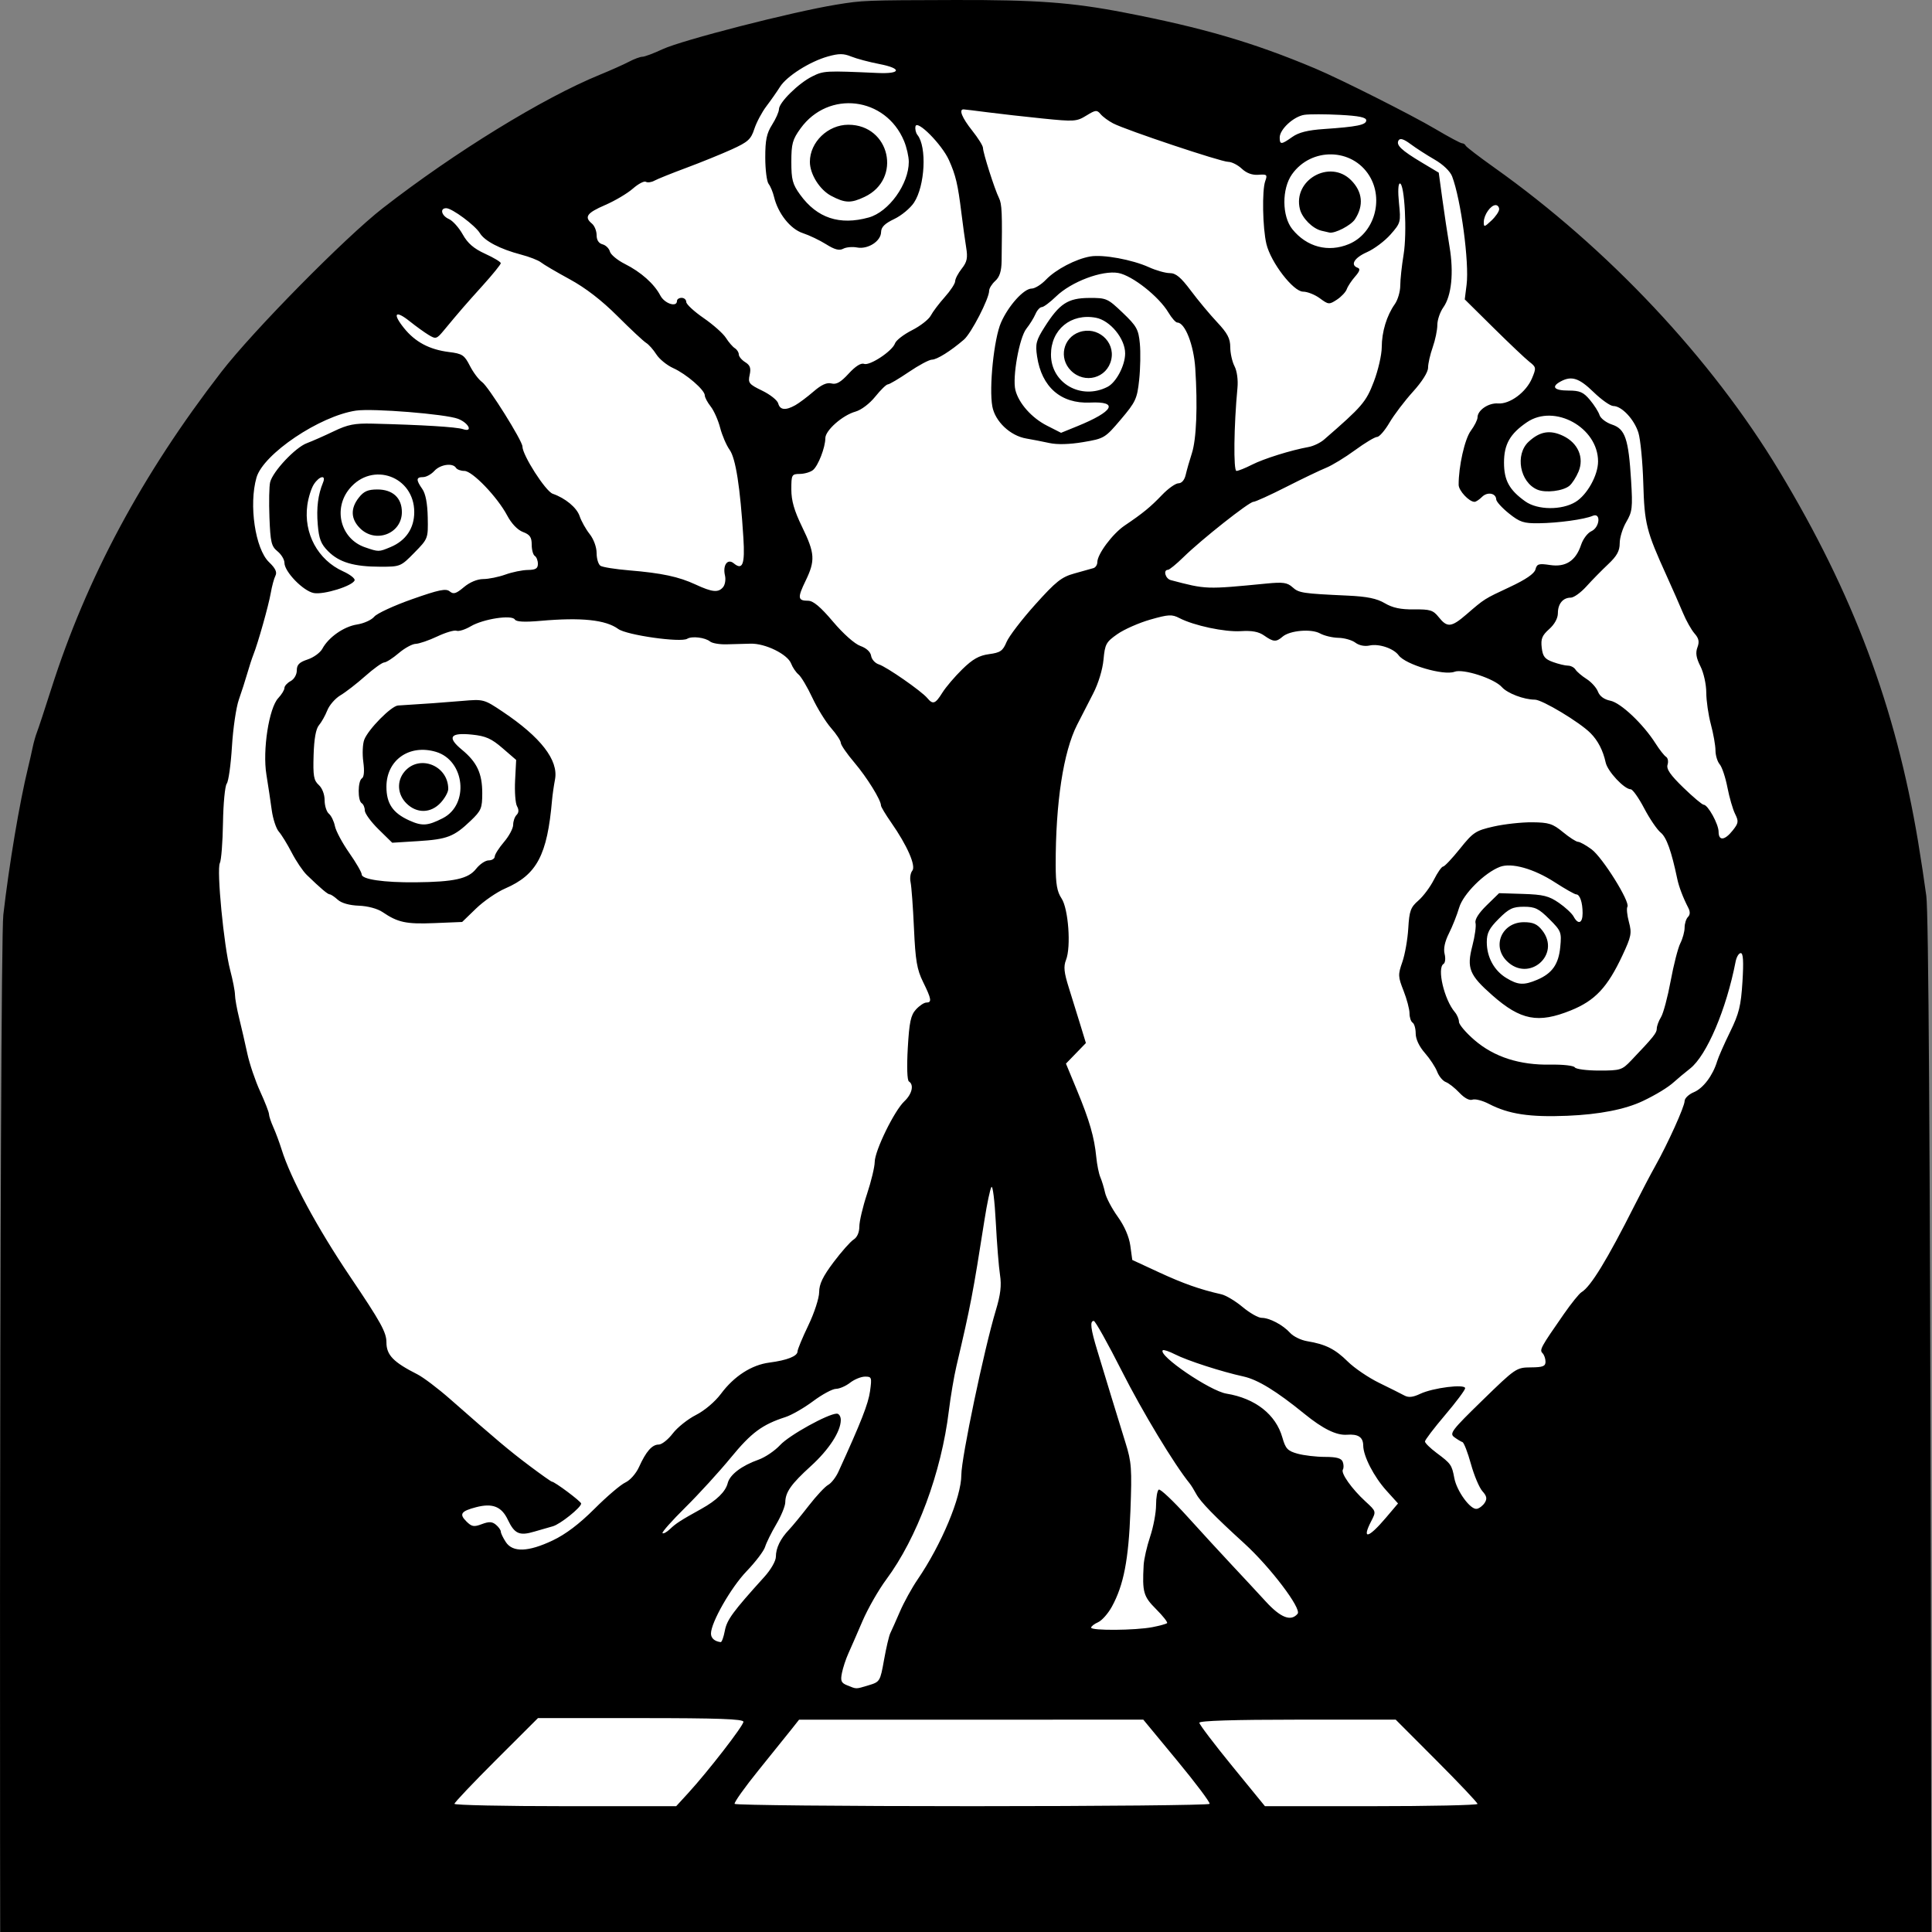
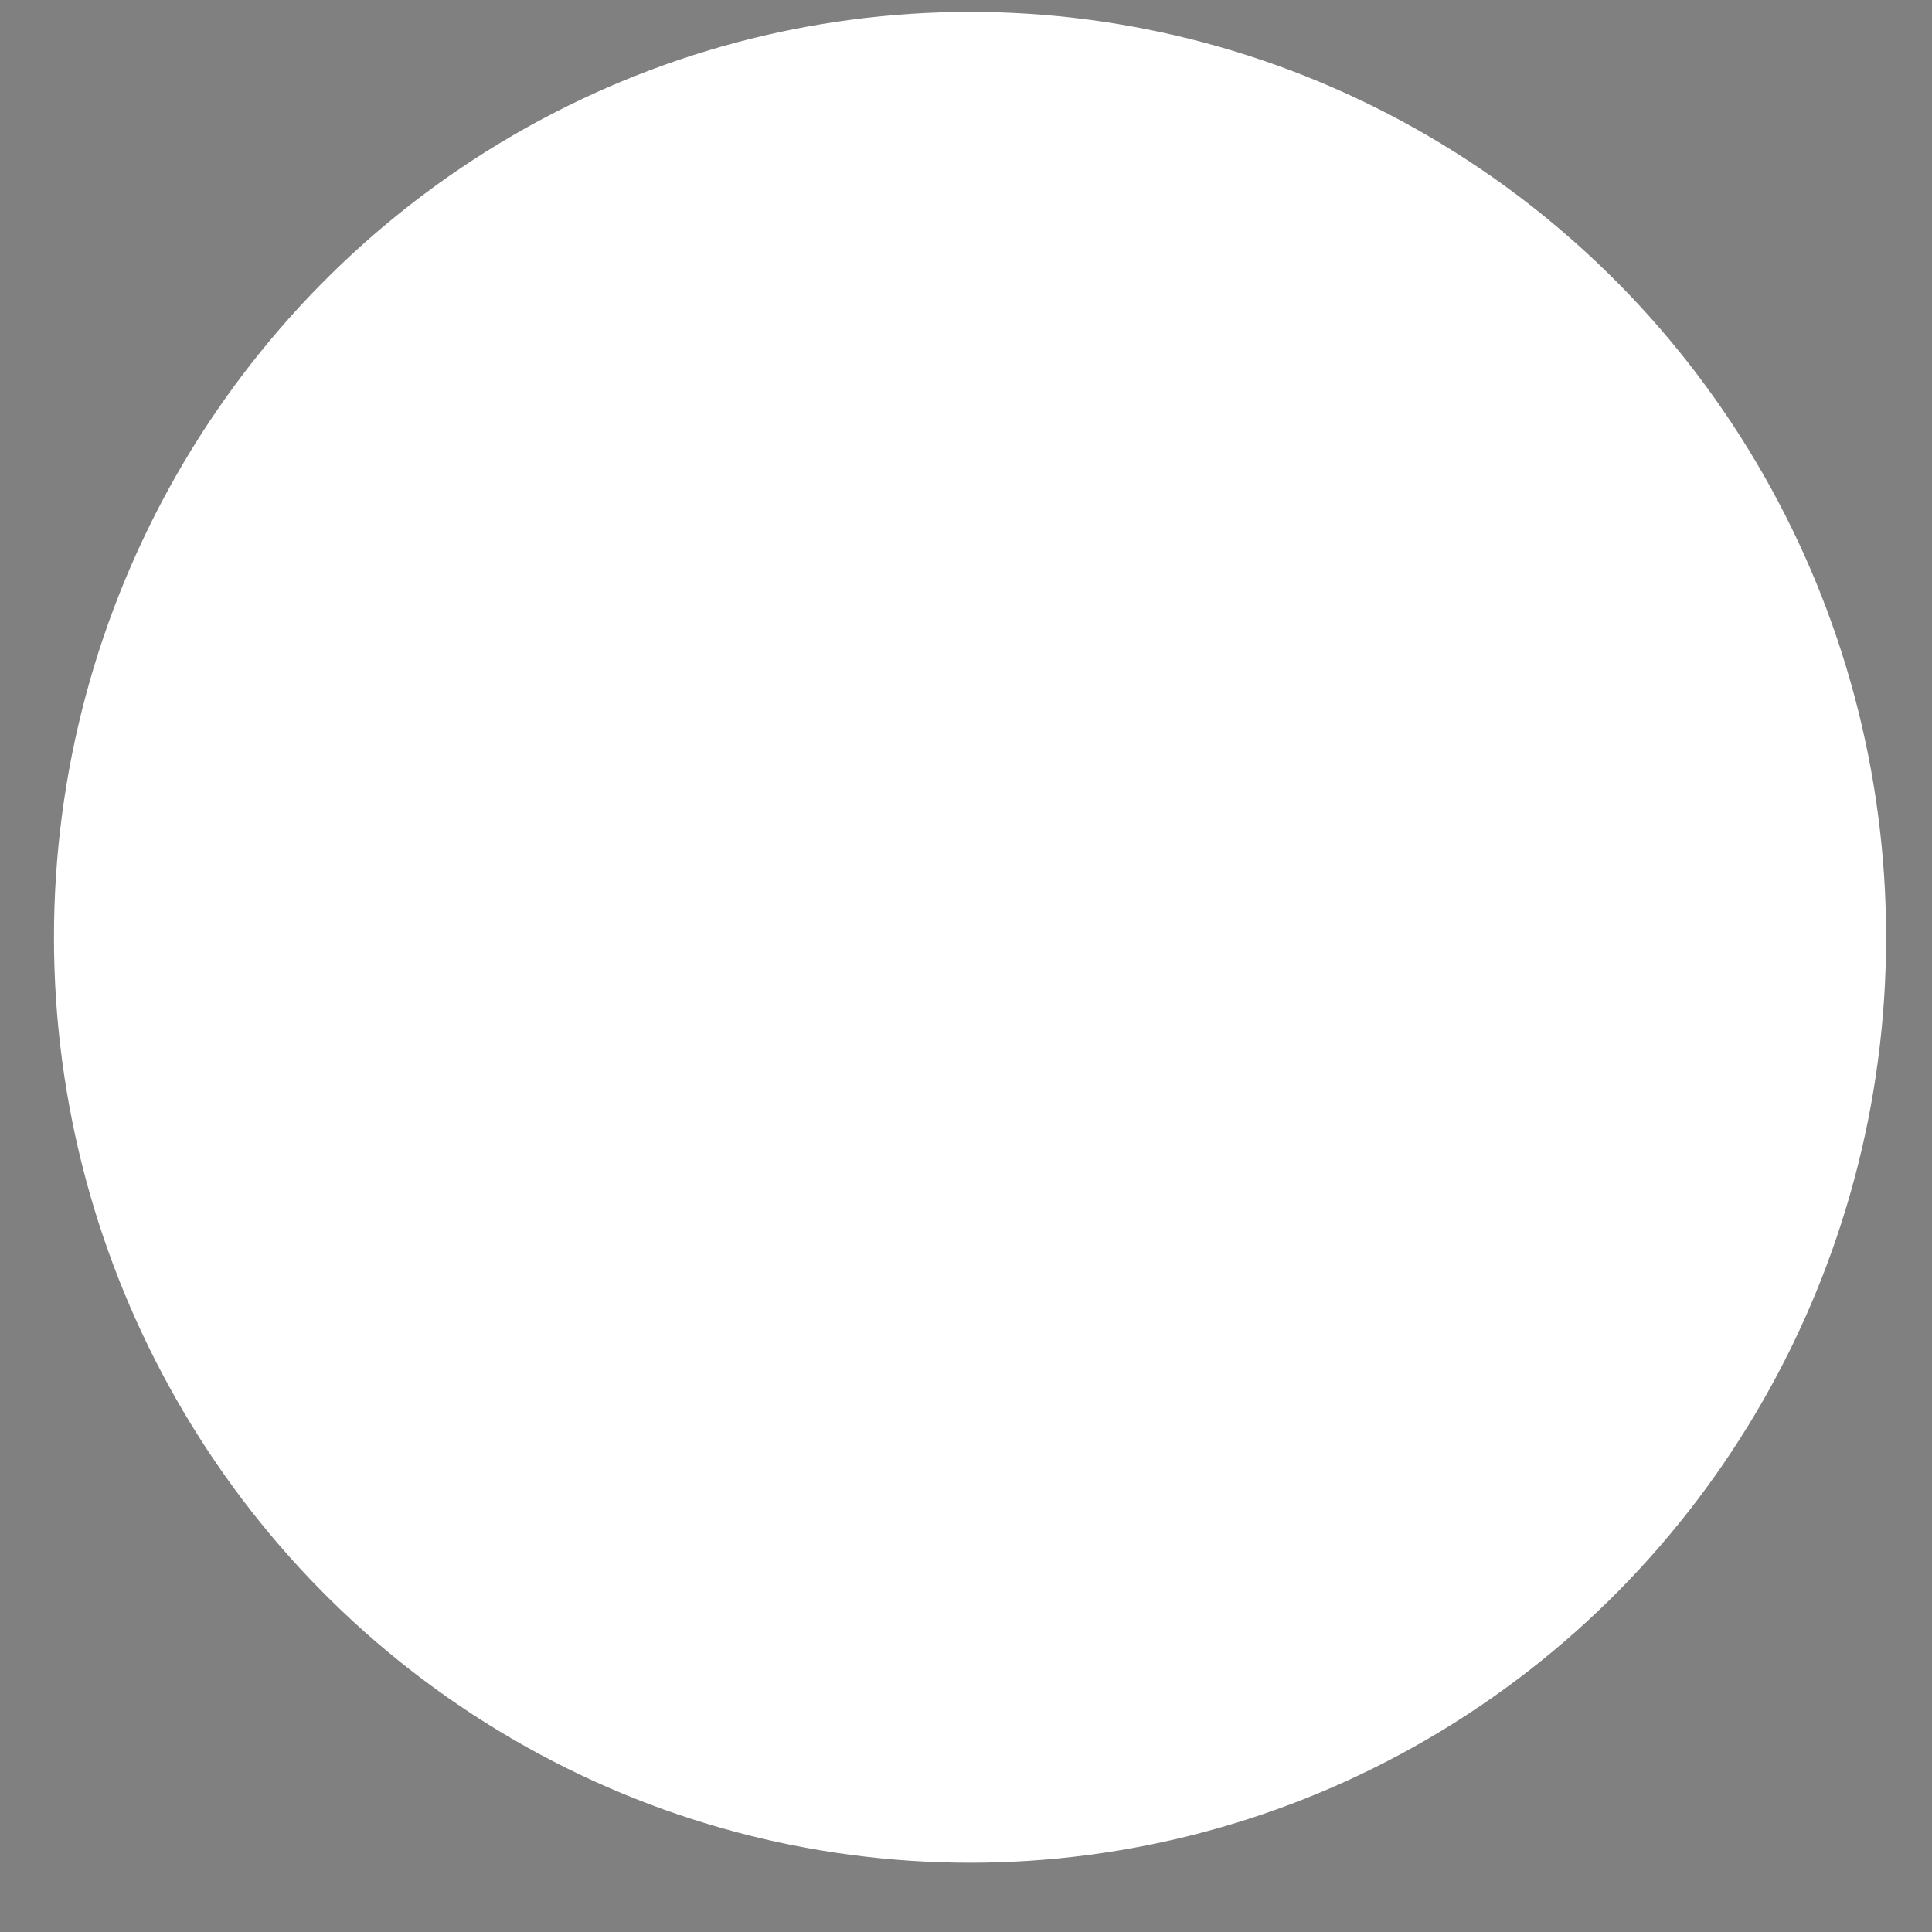
<svg xmlns="http://www.w3.org/2000/svg" xmlns:ns1="http://sodipodi.sourceforge.net/DTD/sodipodi-0.dtd" xmlns:ns2="http://www.inkscape.org/namespaces/inkscape" version="1.1" id="svg1" width="625.062" height="625.062" viewBox="0 0 625.062 625.062" ns1:docname="ferrovia square wb.svg" ns2:version="1.3.2 (091e20e, 2023-11-25, custom)">
  <rect x="0" y="0" width="625.062" height="625.062" fill="#808080" stroke="none" />
  <defs id="defs1" />
  <ns1:namedview id="namedview1" pagecolor="#ffffff" bordercolor="#000000" borderopacity="0.25" ns2:showpageshadow="2" ns2:pageopacity="0.0" ns2:pagecheckerboard="0" ns2:deskcolor="#d1d1d1" ns2:zoom="0.66116945" ns2:cx="316.10656" ns2:cy="477.94102" ns2:window-width="1920" ns2:window-height="1002" ns2:window-x="-8" ns2:window-y="-8" ns2:window-maximized="1" ns2:current-layer="g1" />
  <g ns2:groupmode="layer" ns2:label="Image" id="g1" style="display:inline" transform="translate(-49.978,-9.641)">
    <ellipse style="display:inline;fill:#ffffff;stroke:#ffffff;stroke-width:5.892;stroke-linecap:round;stroke-linejoin:round;stroke-opacity:1" id="path2" cx="363.816" cy="312.892" rx="293.431" ry="296.456" />
-     <rect style="display:inline;fill:#ffffff;stroke:#ffffff;stroke-width:2.343;stroke-linecap:round;stroke-linejoin:round;stroke-opacity:1" id="rect2" width="570.75" height="263.718" x="80.71" y="389.753" />
-     <path style="fill:#000000" d="M 50,813.5 V 765 h 38.918 c 21.405,0 39.615,-0.267 40.467,-0.594 0.852,-0.327 4.886,-4.714 8.965,-9.75 4.079,-5.036 11.857,-14.556 17.283,-21.156 17.986,-21.876 22.529,-27.67 22.062,-28.138 -0.255,-0.255 -15.028,-0.431 -32.829,-0.393 L 112.5,705.039 98.987,718.519 85.474,732 H 71.424 57.374 L 54.5,735 c -1.581,1.65 -3.24,3 -3.687,3 -1.258,0 -1.026,-421.43 0.239,-432.387 1.884,-16.329 5.248,-36.339 8.003,-47.613 0.471,-1.925 1.135,-4.85 1.476,-6.5 0.341,-1.65 0.978,-3.9 1.415,-5 0.437,-1.1 2.515,-7.4 4.619,-14 C 78.022,196.547 95.907,163.216 121.563,130 131.842,116.691 161.683,86.417 173.828,76.975 197.093,58.887 225.588,41.372 244,33.841 c 3.575,-1.462 7.85,-3.372 9.5,-4.244 1.65,-0.872 3.59,-1.588 4.312,-1.591 0.722,-0.003 3.647,-1.098 6.5,-2.433 6.287,-2.941 41.963,-12.096 56.188,-14.42 8.635,-1.41 9.349,-1.438 38.5,-1.509 26.262,-0.064 37.765,0.783 54.5,4.014 25.707,4.963 41.97,9.723 62,18.147 8.119,3.415 31.237,15.056 38.833,19.556 C 518.641,53.912 522.541,56 522.999,56 c 0.459,0 0.984,0.342 1.167,0.76 0.183,0.418 4.383,3.637 9.333,7.153 36.713,26.077 70.174,61.705 92.081,98.044 23.969,39.76 37.69,76.387 44.969,120.043 0.871,5.225 2.065,13.1 2.652,17.5 0.718,5.383 1.194,78.656 1.453,223.972 l 0.385,215.972 -3.812,-3.722 L 667.416,732 H 653.444 639.472 L 626,718.5 612.528,705 h -30.764 C 564.844,705 551,705.252 551,705.56 c 0,0.958 8.411,11.46 35.189,43.94 l 12.367,15 38.222,0.262 L 675,765.024 V 813.512 862 H 362.5 50 Z m 345.433,25.873 c 15.886,-5.429 21.691,-27.034 11.021,-41.023 -6.509,-8.534 -19.815,-12.818 -32.263,-10.386 -17.13,3.346 -25.028,13.085 -23.971,29.56 0.88,13.706 8.283,21.143 23.78,23.887 4.545,0.805 16.419,-0.324 21.433,-2.037 z m -22.322,-14.769 c -4.669,-2.588 -6.579,-10.287 -3.972,-16.009 2.142,-4.702 11.72,-7.12 18.296,-4.62 7.018,2.668 8.571,13.951 2.648,19.242 -2.654,2.371 -3.962,2.777 -8.848,2.747 -3.154,-0.019 -6.81,-0.632 -8.124,-1.36 z m -284.315,8.172 0.295,-6.724 14.705,-0.276 L 118.5,825.5 v -7 -7 L 103.75,811.223 89,810.947 v -3.447 -3.447 L 104.25,803.776 119.5,803.5 v -7 -7 L 95.75,789.232 72,788.964 v 25.559 25.559 L 80.25,839.79 88.5,839.5 Z M 187.796,833.25 187.5,826.5 l -16.812,-0.274 -16.812,-0.274 0.312,-3.226 L 154.5,819.5 169,819 183.5,818.5 V 814 809.5 L 169,809 154.5,808.5 v -3 -3 l 16,-0.5 16,-0.5 v -6 -6 l -23.93,-0.269 c -18.477,-0.207 -24.113,0.021 -24.735,1 -0.93,1.464 -1.14,45.812 -0.229,48.187 0.531,1.384 3.727,1.582 25.546,1.582 h 24.939 z M 223,833 v -7 h 7.943 c 7.075,0 8.114,0.243 9.5,2.223 0.856,1.222 1.557,3.661 1.557,5.418 0,6.083 0.418,6.359 9.607,6.359 H 260 v -7.1 c 0,-6.799 -0.15,-7.25 -3.548,-10.648 l -3.548,-3.548 3.46,-2.852 c 2.418,-1.993 3.653,-3.994 4.1,-6.641 0.983,-5.817 -0.862,-12.304 -4.329,-15.219 -5.151,-4.332 -9.923,-5.075 -30.636,-4.77 l -19,0.279 -0.269,23.98 c -0.148,13.189 -0.049,24.552 0.219,25.25 0.338,0.881 2.949,1.27 8.519,1.27 H 223 Z m 0.198,-25.25 0.302,-5.25 6,-0.32 c 3.3,-0.176 7.688,0.18 9.75,0.79 3.217,0.952 3.75,1.522 3.75,4.013 C 243,811.493 239.926,813 230.725,813 h -7.83 z M 296,833 l 0.5,-6.5 7.37,-0.296 c 9.251,-0.372 10.905,0.819 11.331,8.157 L 315.5,839.5 l 8.75,0.289 8.75,0.289 v -6.089 c 0,-6.631 -1.684,-10.951 -5.244,-13.452 l -2.256,-1.585 3.178,-2.492 c 6.396,-5.016 6.837,-15.905 0.882,-21.805 C 324.634,789.776 320.377,789 298.516,789 H 279 v 25.54 25.54 l 8.25,-0.29 8.25,-0.29 z m 0.402,-21.395 c -0.294,-0.767 -0.393,-3.13 -0.219,-5.25 L 296.5,802.5 l 8.135,0.033 c 9.13,0.036 11.648,1.245 11.165,5.359 -0.417,3.558 -4.019,5.077 -12.082,5.094 -4.889,0.011 -6.931,-0.375 -7.317,-1.38 z M 496.873,833.75 c 1.602,-3.438 5.485,-12.1 8.63,-19.25 3.145,-7.15 6.793,-15.376 8.107,-18.28 1.314,-2.904 2.389,-5.716 2.389,-6.25 C 516,789.415 512.139,789 506.969,789 c -7.715,0 -9.115,0.255 -9.608,1.75 -0.317,0.963 -1.365,3.55 -2.329,5.75 -0.964,2.2 -3.503,8.381 -5.642,13.735 -2.139,5.354 -4.159,9.742 -4.488,9.75 -0.522,0.013 -1.653,-2.38 -4.956,-10.485 -0.448,-1.1 -2.375,-6.05 -4.281,-11 l -3.466,-9 -7.761,-0.295 c -10.703,-0.407 -10.737,-0.383 -8.531,5.999 1.007,2.913 2.842,7.546 4.078,10.296 4.199,9.339 5.088,11.453 6.515,15.5 1.287,3.646 2.175,5.787 5.811,14 2.144,4.844 2.527,5 12.292,5 h 9.358 z m 75.92,-1.5 0.294,-7.25 H 568.126 C 559.93,825 560,825.096 560,813.893 V 804 h 6.544 6.544 L 572.794,796.75 572.5,789.5 h -20.905 -20.905 l -0.084,7 -0.084,7 6.238,0.298 6.238,0.298 v 9.845 C 543,824.972 542.981,825 535.543,825 c -3.892,0 -4.342,0.257 -4.81,2.75 -0.423,2.248 -0.348,7.214 0.174,11.52 0.051,0.424 9.431,0.649 20.843,0.5 L 572.5,839.5 Z M 607,836 l 2.041,-4 h 11.287 11.287 l 1.765,4 1.765,4 h 8.428 c 5.997,0 8.428,-0.354 8.428,-1.229 0,-1.048 -4.984,-12.405 -19.117,-43.557 l -2.851,-6.285 -10.069,0.285 -10.069,0.285 -4.009,9 c -2.205,4.95 -4.945,11.025 -6.089,13.5 C 593.937,824.679 588,838.323 588,839.111 588,839.6 591.816,840 596.48,840 h 8.48 z m 7.994,-18.25 c -0.008,-1.72 4.359,-11.712 5.129,-11.733 0.894,-0.025 5.72,11.336 5.197,12.233 -0.777,1.332 -10.319,0.87 -10.325,-0.5 z M 580,763.726 c 0,-1.169 -12.626,-17.16 -33.289,-42.161 -4.516,-5.464 -9.24,-11.427 -10.497,-13.25 L 533.928,705 H 364.555 195.183 l -4.976,6.25 c -2.737,3.438 -13.353,16.53 -23.591,29.095 -10.238,12.565 -18.364,23.253 -18.056,23.75 C 148.89,764.63 237.172,765 364.559,765 538.389,765 580,764.754 580,763.726 Z M 205.152,672.75 c 1.826,-2.337 3.776,-4.735 4.334,-5.328 0.558,-0.593 7.314,-8.878 15.014,-18.413 7.7,-9.534 15.693,-19.321 17.762,-21.747 2.069,-2.427 3.505,-4.829 3.191,-5.337 C 245.129,621.4 234.457,621 220.768,621 h -24.113 l -14.12,14 -14.12,14 h -13.971 -13.971 l -13.236,13.263 C 119.956,669.558 114,675.858 114,676.263 114,676.669 133.762,677 157.916,677 h 43.916 z M 509,676.073 c 0,-0.51 -8.389,-11.197 -18.642,-23.75 C 480.105,639.77 470.175,627.587 468.291,625.25 L 464.866,621 H 364.489 264.111 l -4.025,4.75 C 250.44,637.135 219,675.919 219,676.433 219,676.745 284.25,677 364,677 c 88.393,0 145,-0.362 145,-0.927 z m 102,0.163 c 0,-0.42 -5.969,-6.72 -13.263,-14 L 584.473,649 h -13.944 -13.944 l -14.12,-14 -14.12,-14 h -22.113 c -12.948,0 -22.358,0.395 -22.703,0.954 -0.324,0.525 4.629,7.387 11.008,15.25 6.378,7.863 16.18,20.011 21.78,26.995 L 526.5,676.897 l 42.25,0.051 c 23.238,0.028 42.25,-0.292 42.25,-0.712 z M 272.639,589.75 C 279.038,582.765 290.5,567.965 290.5,566.689 290.5,565.794 282.274,565.5 257.263,565.5 h -33.237 l -13.513,13.486 C 203.081,586.403 197,592.816 197,593.236 197,593.656 213.143,594 232.873,594 h 35.873 z m 168.688,3.5 c 0.244,-0.412 -4.483,-6.713 -10.506,-14 l -10.951,-13.25 -55.685,0.009 -55.685,0.009 -2.38,3.013 c -1.309,1.657 -6.102,7.615 -10.652,13.241 -4.55,5.626 -8.065,10.566 -7.811,10.978 0.254,0.412 34.833,0.75 76.843,0.75 42.01,0 76.582,-0.338 76.826,-0.75 z M 528,593.263 c 0,-0.405 -5.956,-6.705 -13.236,-14 L 501.528,566 h -31.764 C 449.241,566 438,566.354 438,567.001 c 0,0.55 4.776,6.85 10.614,14 L 459.228,594 h 34.386 C 512.526,594 528,593.669 528,593.263 Z M 330.995,554.883 c 3.659,-1.096 3.75,-1.246 4.997,-8.223 0.698,-3.908 1.61,-7.793 2.025,-8.633 0.415,-0.84 1.819,-3.99 3.119,-6.999 1.3,-3.009 3.872,-7.678 5.716,-10.374 C 354.554,509.389 361,493.973 361,486.818 c 0,-5.494 7.383,-40.726 11.149,-53.208 1.545,-5.121 1.895,-8.074 1.361,-11.5 -0.395,-2.535 -1.009,-10.235 -1.364,-17.11 -0.356,-6.875 -0.99,-11.971 -1.41,-11.324 -0.42,0.647 -1.421,5.372 -2.224,10.5 -3.778,24.113 -4.506,27.913 -9.096,47.425 -0.789,3.356 -1.895,9.881 -2.457,14.5 -2.431,19.974 -10.275,41.117 -20.233,54.534 -2.504,3.374 -5.976,9.449 -7.716,13.5 -1.74,4.051 -3.807,8.791 -4.596,10.535 -0.788,1.744 -1.709,4.55 -2.046,6.237 -0.517,2.586 -0.242,3.216 1.759,4.016 3.089,1.236 2.597,1.239 6.867,-0.04 z m -46.514,-17.632 c 0.667,-3.556 2.571,-6.154 12.769,-17.425 2.146,-2.372 3.75,-5.174 3.75,-6.551 0,-2.795 1.458,-5.796 4.234,-8.712 1.08,-1.135 3.968,-4.648 6.418,-7.806 2.45,-3.159 5.272,-6.181 6.271,-6.715 0.999,-0.535 2.491,-2.45 3.316,-4.257 7.365,-16.125 9.65,-21.948 10.221,-26.035 0.626,-4.492 0.537,-4.749 -1.649,-4.728 -1.271,0.012 -3.436,0.902 -4.811,1.978 -1.375,1.076 -3.431,1.966 -4.569,1.978 -1.138,0.012 -4.463,1.808 -7.387,3.99 -2.925,2.182 -6.944,4.493 -8.931,5.135 -7.547,2.439 -11.043,5.031 -17.669,13.103 -3.745,4.562 -10.368,11.815 -14.718,16.119 -4.35,4.304 -7.681,8.054 -7.401,8.333 0.279,0.279 1.371,-0.317 2.426,-1.325 1.922,-1.837 3.41,-2.795 10.136,-6.525 4.957,-2.749 7.834,-5.56 8.531,-8.337 0.688,-2.74 4.504,-5.639 9.983,-7.586 2.146,-0.762 5.296,-2.899 7,-4.748 C 305.315,473.976 317.922,467 320.722,467 321.425,467 322,467.918 322,469.04 c 0,3.716 -3.808,9.584 -9.692,14.936 -6.39,5.812 -8.219,8.405 -8.272,11.73 -0.019,1.213 -1.333,4.407 -2.92,7.098 -1.586,2.69 -3.208,5.973 -3.605,7.294 C 297.115,511.419 294.413,514.975 291.507,518 286.469,523.245 280,534.573 280,538.152 c 0,1.486 1.18,2.527 3.139,2.769 0.351,0.043 0.955,-1.608 1.342,-3.67 z m 138.309,-1.168 c 2.359,-0.456 4.508,-1.048 4.775,-1.314 0.267,-0.267 -1.326,-2.296 -3.54,-4.509 -4.124,-4.124 -4.51,-5.488 -4.039,-14.26 0.103,-1.925 1.049,-6.073 2.101,-9.218 1.052,-3.145 1.914,-7.731 1.914,-10.191 0,-2.46 0.394,-4.716 0.876,-5.014 0.482,-0.298 4.634,3.613 9.226,8.691 4.593,5.078 11.097,12.157 14.454,15.732 3.357,3.575 8.266,8.863 10.91,11.75 4.855,5.302 8.18,6.585 10.335,3.989 1.359,-1.637 -8.88,-15.132 -17.29,-22.788 -9.631,-8.767 -14.16,-13.426 -15.515,-15.957 -0.697,-1.303 -1.656,-2.847 -2.131,-3.431 -5.008,-6.167 -15.271,-23.164 -21.925,-36.313 -4.523,-8.938 -8.61,-16.25 -9.082,-16.25 -1.337,0 -1.031,2.519 1.192,9.791 1.128,3.69 3.14,10.309 4.471,14.709 1.331,4.4 3.395,11.109 4.587,14.909 1.958,6.243 2.112,8.365 1.601,22 -0.596,15.896 -2.179,24.07 -6.013,31.054 -1.219,2.22 -3.224,4.481 -4.457,5.023 -1.233,0.543 -2.241,1.33 -2.241,1.75 0,1.01 14.345,0.899 19.79,-0.154 z m -194.028,-28.047 c 4.216,-1.994 8.642,-5.343 13.55,-10.249 4.009,-4.008 8.507,-7.842 9.996,-8.519 1.514,-0.689 3.458,-2.893 4.411,-5 2.286,-5.059 4.227,-7.268 6.386,-7.268 0.987,0 3.02,-1.607 4.518,-3.571 1.498,-1.964 4.882,-4.664 7.52,-6.001 2.774,-1.406 6.18,-4.29 8.077,-6.839 4.252,-5.714 9.899,-9.357 15.668,-10.109 5.74,-0.748 9.113,-2.082 9.113,-3.604 0,-0.642 1.575,-4.441 3.5,-8.443 1.935,-4.023 3.5,-8.833 3.5,-10.756 0,-2.586 1.193,-5.066 4.648,-9.662 2.556,-3.401 5.481,-6.703 6.5,-7.34 1.144,-0.715 1.852,-2.321 1.852,-4.201 0,-1.675 1.113,-6.404 2.474,-10.509 1.361,-4.106 2.486,-8.781 2.5,-10.39 0.033,-3.67 6.336,-16.578 9.588,-19.632 2.494,-2.343 3.191,-5.359 1.482,-6.415 -0.571,-0.353 -0.72,-4.713 -0.37,-10.809 0.48,-8.37 0.956,-10.625 2.631,-12.468 1.125,-1.238 2.641,-2.25 3.37,-2.25 1.853,0 1.674,-1.129 -1.055,-6.668 -1.984,-4.026 -2.475,-6.917 -2.945,-17.332 -0.311,-6.875 -0.804,-13.592 -1.096,-14.926 -0.292,-1.334 -0.046,-3.01 0.547,-3.725 1.273,-1.534 -1.614,-8.136 -6.816,-15.589 C 336.489,273.153 335,270.672 335,270.245 c 0,-1.781 -4.535,-9.1 -8.617,-13.905 C 323.972,253.503 322,250.637 322,249.973 c 0,-0.665 -1.416,-2.822 -3.147,-4.793 -1.731,-1.972 -4.458,-6.386 -6.06,-9.81 -1.602,-3.424 -3.608,-6.802 -4.457,-7.506 -0.849,-0.705 -1.929,-2.294 -2.399,-3.531 -1.152,-3.03 -8.378,-6.58 -13.113,-6.443 -2.103,0.061 -5.636,0.155 -7.852,0.209 -2.216,0.054 -4.579,-0.352 -5.25,-0.903 -1.597,-1.31 -5.903,-1.832 -7.403,-0.897 -2.09,1.302 -19.595,-1.179 -22.317,-3.163 -4.085,-2.976 -11.928,-3.798 -25.136,-2.632 -5.204,0.459 -7.855,0.319 -8.324,-0.439 -0.993,-1.606 -10.221,-0.184 -14.256,2.196 -1.815,1.071 -3.885,1.723 -4.6,1.449 -0.715,-0.274 -3.523,0.553 -6.242,1.839 -2.718,1.285 -5.859,2.363 -6.98,2.395 -1.121,0.032 -3.596,1.389 -5.5,3.017 -1.904,1.628 -4.01,2.978 -4.679,3 -0.669,0.022 -3.441,2.016 -6.16,4.431 -2.719,2.415 -6.315,5.2 -7.991,6.191 -1.676,0.99 -3.591,3.177 -4.255,4.86 -0.664,1.683 -1.88,3.85 -2.703,4.816 -0.998,1.172 -1.577,4.394 -1.739,9.682 -0.206,6.714 0.048,8.189 1.661,9.648 1.122,1.015 1.904,3.047 1.904,4.946 0,1.772 0.621,3.738 1.379,4.367 0.759,0.63 1.637,2.434 1.953,4.01 0.315,1.576 2.394,5.466 4.621,8.643 2.226,3.178 4.047,6.327 4.047,6.999 0,1.587 7.171,2.633 17.395,2.539 12.47,-0.115 17.089,-1.138 19.597,-4.341 1.184,-1.512 3.021,-2.75 4.081,-2.75 1.06,0 1.946,-0.562 1.968,-1.25 0.022,-0.688 1.372,-2.808 3,-4.712 1.628,-1.904 2.959,-4.402 2.959,-5.55 0,-1.148 0.497,-2.584 1.104,-3.191 0.734,-0.734 0.782,-1.679 0.142,-2.822 -0.529,-0.945 -0.807,-4.701 -0.619,-8.346 l 0.343,-6.628 -4.415,-3.815 c -3.593,-3.105 -5.426,-3.919 -9.848,-4.376 -7.117,-0.735 -8.188,0.846 -3.302,4.873 4.886,4.027 6.595,7.673 6.595,14.065 0,4.874 -0.331,5.663 -3.75,8.931 -5.393,5.155 -7.57,6 -16.974,6.587 l -8.405,0.524 -4.436,-4.353 C 169.996,275.543 168,272.804 168,271.851 c 0,-0.953 -0.45,-2.011 -1,-2.351 -1.342,-0.83 -1.28,-7.209 0.079,-8.049 0.679,-0.419 0.841,-2.397 0.438,-5.33 -0.353,-2.565 -0.216,-5.783 0.305,-7.152 1.28,-3.367 8.755,-10.944 10.927,-11.076 8.463,-0.516 14.82,-0.97 20.751,-1.481 6.929,-0.597 7.062,-0.562 13.071,3.456 12.378,8.275 18.148,15.737 16.97,21.945 -0.385,2.028 -0.817,5.037 -0.959,6.687 -1.541,17.806 -4.907,24.153 -15.166,28.594 -2.704,1.17 -6.94,4.086 -9.415,6.48 l -4.5,4.352 -9,0.369 c -9.123,0.374 -11.788,-0.195 -16.768,-3.577 -1.63,-1.107 -4.777,-1.952 -7.654,-2.056 -3.035,-0.11 -5.615,-0.837 -6.81,-1.919 C 158.209,299.784 157.04,299 156.671,299 c -0.658,0 -2.917,-1.911 -7.445,-6.297 -1.25,-1.211 -3.438,-4.453 -4.862,-7.203 -1.424,-2.75 -3.305,-5.811 -4.18,-6.803 -0.875,-0.992 -1.908,-4.142 -2.295,-7 -0.387,-2.858 -1.161,-8.002 -1.719,-11.431 -1.29,-7.926 0.825,-21.569 3.842,-24.779 1.093,-1.164 1.988,-2.633 1.988,-3.266 0,-0.633 0.9,-1.632 2,-2.221 1.143,-0.611 2,-2.094 2,-3.458 0,-1.843 0.8,-2.651 3.511,-3.546 1.931,-0.637 4.068,-2.193 4.75,-3.457 2.016,-3.738 6.955,-7.19 11.239,-7.857 2.2,-0.342 4.697,-1.474 5.549,-2.516 0.852,-1.041 6.359,-3.589 12.238,-5.663 8.692,-3.065 10.968,-3.538 12.181,-2.531 1.222,1.014 2.052,0.766 4.588,-1.368 1.897,-1.596 4.327,-2.612 6.27,-2.621 1.745,-0.008 4.973,-0.664 7.173,-1.456 2.2,-0.793 5.463,-1.461 7.25,-1.485 2.535,-0.034 3.25,-0.471 3.25,-1.985 0,-1.068 -0.45,-2.219 -1,-2.559 -0.55,-0.34 -1,-1.981 -1,-3.646 0,-2.407 -0.581,-3.247 -2.835,-4.098 -1.743,-0.658 -3.709,-2.717 -5.104,-5.348 C 210.888,170.428 202.795,162 200.224,162 c -1.158,0 -2.384,-0.45 -2.724,-1 -1.044,-1.689 -5.09,-1.111 -7,1 -0.995,1.1 -2.64,2 -3.655,2 -2.267,0 -2.32,0.877 -0.232,3.858 1.06,1.514 1.66,4.659 1.75,9.173 0.136,6.852 0.125,6.881 -4.322,11.419 -4.393,4.484 -4.553,4.55 -11,4.544 -8.56,-0.007 -13.299,-1.406 -16.872,-4.979 -2.361,-2.361 -3.004,-4.004 -3.39,-8.667 -0.451,-5.44 0.077,-9.637 1.713,-13.599 1.068,-2.588 -1.177,-2.16 -2.962,0.565 -0.834,1.273 -1.791,4.315 -2.126,6.76 -1.25,9.121 3.403,17.73 11.576,21.415 2.243,1.011 3.918,2.318 3.723,2.904 -0.599,1.798 -9.966,4.719 -13.198,4.116 -3.426,-0.639 -9.504,-6.895 -9.504,-9.782 0,-1.049 -1.012,-2.728 -2.25,-3.729 -1.978,-1.601 -2.292,-2.923 -2.601,-10.941 -0.193,-5.016 -0.091,-10.156 0.227,-11.422 0.875,-3.486 8.128,-11.204 11.839,-12.599 1.806,-0.679 5.752,-2.422 8.769,-3.873 4.502,-2.167 6.741,-2.608 12.5,-2.465 16.075,0.398 27.154,1.074 29.281,1.785 3.353,1.121 1.87,-1.999 -1.587,-3.338 -3.981,-1.543 -27.649,-3.45 -33.017,-2.66 -11.731,1.725 -30.013,14.025 -32.205,21.668 -2.524,8.8 -0.407,23.083 4.055,27.358 2.072,1.985 2.667,3.241 2.078,4.386 -0.454,0.882 -1.136,3.404 -1.516,5.604 -0.695,4.025 -4.151,16.281 -5.64,20 -0.44,1.1 -1.319,3.8 -1.952,6 -0.633,2.2 -1.863,6.025 -2.734,8.5 -0.871,2.475 -1.875,9.304 -2.231,15.175 -0.356,5.871 -1.114,11.271 -1.684,12 -0.57,0.729 -1.117,6.442 -1.215,12.698 -0.098,6.255 -0.555,12.105 -1.014,13 -1.087,2.114 1.295,26.856 3.329,34.587 0.863,3.278 1.568,6.896 1.568,8.04 0,1.144 0.608,4.537 1.351,7.54 0.743,3.003 1.931,8.16 2.639,11.46 0.708,3.3 2.576,8.814 4.149,12.253 1.574,3.439 2.861,6.746 2.861,7.349 0,0.603 0.636,2.514 1.414,4.247 0.778,1.733 1.969,4.934 2.648,7.113 2.977,9.559 11.473,25.325 22.278,41.343 C 173.19,437.407 175,440.685 175,443.926 c 0,4.105 2.227,6.41 10.003,10.348 1.927,0.976 6.689,4.576 10.583,8 15.209,13.374 19.154,16.691 25.717,21.618 3.742,2.809 6.991,5.108 7.221,5.108 0.89,0 9.476,6.423 9.476,7.089 0,1.263 -6.81,6.719 -9.184,7.358 -1.274,0.343 -3.97,1.118 -5.991,1.724 -4.788,1.434 -6.389,0.715 -8.547,-3.838 -2.034,-4.293 -4.965,-5.451 -10.278,-4.062 -4.867,1.273 -5.518,2.212 -3.163,4.566 1.754,1.754 2.452,1.88 5.02,0.911 2.318,-0.875 3.335,-0.834 4.563,0.186 0.869,0.721 1.58,1.722 1.58,2.224 0,0.502 0.727,2.022 1.615,3.378 2.233,3.408 7.237,3.243 15.146,-0.499 z m 269.571,-7.323 3.949,-4.659 -3.74,-4.14 c -4.071,-4.506 -7.485,-11.137 -7.519,-14.605 -0.027,-2.708 -1.621,-3.765 -5.26,-3.488 -3.4,0.259 -7.783,-1.894 -13.762,-6.76 -9.072,-7.383 -15.1,-11.074 -19.745,-12.091 -7.107,-1.555 -18.116,-5.115 -22.099,-7.145 -1.936,-0.987 -3.727,-1.587 -3.981,-1.334 -1.645,1.645 15.259,13.164 20.597,14.035 9.325,1.521 15.978,6.738 18.09,14.185 1.032,3.639 1.7,4.351 4.916,5.244 2.047,0.568 6.036,1.036 8.865,1.039 3.775,0.004 5.305,0.429 5.753,1.596 0.336,0.875 0.355,2.003 0.044,2.507 -0.723,1.17 2.899,6.27 7.353,10.352 3.437,3.149 3.447,3.186 1.832,6.309 -3.17,6.131 -0.958,5.639 4.708,-1.046 z m 32.018,-4.905 c 0.815,-1.293 0.634,-2.168 -0.768,-3.717 -1.008,-1.114 -2.679,-5.078 -3.713,-8.809 -1.034,-3.731 -2.264,-6.912 -2.733,-7.069 -0.469,-0.157 -1.661,-0.877 -2.648,-1.599 -1.639,-1.199 -0.847,-2.236 9.108,-11.93 10.719,-10.438 10.984,-10.618 15.653,-10.651 3.895,-0.028 4.75,-0.358 4.75,-1.834 0,-0.99 -0.438,-2.238 -0.973,-2.773 -1.043,-1.043 -0.578,-1.896 6.874,-12.604 2.42,-3.478 4.998,-6.677 5.727,-7.11 2.989,-1.773 8.263,-10.398 17.25,-28.213 2.22,-4.4 5.175,-10.025 6.566,-12.5 4.086,-7.267 9.556,-19.359 9.556,-21.125 0,-0.898 1.346,-2.19 2.991,-2.871 3.019,-1.25 6.146,-5.402 7.536,-10.004 0.415,-1.375 2.298,-5.65 4.185,-9.5 2.901,-5.92 3.519,-8.427 4.006,-16.25 0.407,-6.54 0.245,-9.25 -0.552,-9.25 -0.62,0 -1.368,1.238 -1.662,2.75 -3.005,15.475 -9.347,30.375 -14.731,34.605 -1.8,1.415 -4.15,3.376 -5.221,4.359 -1.866,1.711 -5.788,4.105 -10.053,6.136 -5.699,2.713 -14.079,4.355 -24.412,4.781 -12.209,0.504 -18.986,-0.521 -25.384,-3.84 -2.088,-1.083 -4.492,-1.702 -5.344,-1.375 -0.948,0.364 -2.579,-0.498 -4.205,-2.222 -1.461,-1.549 -3.45,-3.115 -4.421,-3.479 -0.971,-0.365 -2.224,-1.871 -2.785,-3.347 -0.561,-1.476 -2.354,-4.203 -3.985,-6.06 C 509.133,348.221 508,345.82 508,344.024 c 0,-1.598 -0.45,-3.184 -1,-3.524 -0.55,-0.34 -1,-1.7 -1,-3.022 0,-1.322 -0.869,-4.608 -1.931,-7.302 -1.795,-4.555 -1.823,-5.206 -0.395,-9.287 0.845,-2.414 1.71,-7.314 1.923,-10.889 0.338,-5.673 0.753,-6.818 3.268,-9 1.584,-1.375 3.847,-4.412 5.028,-6.75 1.181,-2.337 2.518,-4.25 2.971,-4.25 0.453,0 2.904,-2.594 5.447,-5.765 4.283,-5.339 5.088,-5.87 10.906,-7.19 3.455,-0.784 9.062,-1.399 12.46,-1.368 5.402,0.05 6.654,0.45 9.978,3.19 2.09,1.723 4.285,3.133 4.878,3.133 0.593,0 2.555,1.09 4.361,2.422 3.56,2.626 12.558,17.038 11.602,18.584 -0.322,0.521 -0.102,2.747 0.49,4.945 0.972,3.612 0.771,4.651 -2.09,10.769 -4.852,10.377 -8.85,14.644 -16.697,17.816 -10.598,4.285 -16.22,3.205 -25.403,-4.877 -7.461,-6.567 -8.351,-8.777 -6.458,-16.028 0.809,-3.1 1.267,-6.422 1.016,-7.383 -0.29,-1.11 1.018,-3.186 3.586,-5.693 l 4.042,-3.945 7.758,0.242 c 6.512,0.203 8.37,0.664 11.568,2.873 2.095,1.447 4.249,3.451 4.785,4.454 C 560.56,308.915 562,308.372 562,305.082 562,301.601 561.113,299 559.927,299 c -0.473,0 -3.594,-1.768 -6.937,-3.928 -6.783,-4.384 -13.979,-6.406 -17.727,-4.981 -4.997,1.9 -11.916,8.814 -13.2,13.19 -0.681,2.321 -2.165,6.064 -3.297,8.319 -1.355,2.698 -1.836,4.984 -1.408,6.689 0.358,1.425 0.198,2.869 -0.354,3.21 -2.177,1.346 0.213,11.544 3.651,15.581 0.74,0.868 1.345,2.291 1.345,3.161 0,0.87 2.27,3.535 5.044,5.921 6.344,5.457 14.583,8.107 24.631,7.921 3.973,-0.073 7.458,0.325 7.809,0.893 0.348,0.564 3.891,1.025 7.873,1.025 6.865,0 7.399,-0.168 10.338,-3.25 7.246,-7.599 8.305,-8.916 8.305,-10.331 0,-0.819 0.615,-2.486 1.366,-3.705 0.752,-1.218 2.157,-6.49 3.124,-11.715 0.967,-5.225 2.377,-10.715 3.134,-12.2 0.757,-1.485 1.376,-3.758 1.376,-5.05 0,-1.292 0.487,-2.837 1.082,-3.432 0.721,-0.721 0.76,-1.705 0.117,-2.95 -1.687,-3.264 -3.032,-6.79 -3.573,-9.368 -1.893,-9.02 -3.482,-13.465 -5.356,-14.982 -1.174,-0.95 -3.583,-4.493 -5.355,-7.873 C 580.144,267.765 578.188,265 577.57,265 c -2.068,0 -7.477,-5.775 -8.105,-8.654 -0.854,-3.915 -2.495,-7.094 -4.918,-9.532 C 561.032,243.278 548.923,236 546.556,236 c -3.524,0 -8.894,-2.041 -10.671,-4.056 -2.434,-2.761 -12.523,-6.032 -15.322,-4.968 -3.506,1.333 -15.868,-2.305 -18.072,-5.319 -1.641,-2.244 -6.388,-3.839 -9.435,-3.17 -1.562,0.343 -3.384,-0.026 -4.576,-0.927 -1.089,-0.823 -3.556,-1.527 -5.481,-1.564 -1.925,-0.037 -4.593,-0.673 -5.929,-1.413 -2.854,-1.581 -9.809,-0.981 -12.15,1.048 -2.058,1.784 -2.968,1.727 -5.949,-0.373 -1.76,-1.24 -3.928,-1.649 -7.522,-1.421 -5.234,0.333 -15.195,-1.786 -19.919,-4.236 -2.39,-1.24 -3.508,-1.181 -9.373,0.49 -3.663,1.044 -8.459,3.157 -10.659,4.695 -3.67,2.566 -4.041,3.248 -4.5,8.261 -0.294,3.209 -1.673,7.732 -3.341,10.958 -1.563,3.022 -3.905,7.589 -5.206,10.148 -4.447,8.752 -6.961,25.212 -6.926,45.347 0.011,6.149 0.448,8.648 1.891,10.8 2.223,3.315 3.127,15.696 1.454,19.903 -0.848,2.132 -0.657,4.033 0.907,9 1.09,3.463 2.779,8.905 3.753,12.093 l 1.771,5.796 -3.227,3.329 -3.227,3.329 3.57,8.624 c 4.06,9.807 5.607,15.168 6.242,21.626 0.243,2.475 0.834,5.4 1.313,6.5 0.478,1.1 1.166,3.346 1.527,4.991 0.362,1.645 2.207,5.149 4.102,7.786 2.18,3.035 3.676,6.483 4.075,9.395 l 0.631,4.6 8.595,3.982 c 7.903,3.661 13.336,5.576 20.243,7.135 1.456,0.329 4.536,2.175 6.845,4.104 2.308,1.929 5.077,3.507 6.152,3.507 2.574,0 6.893,2.279 9.245,4.878 1.037,1.146 3.511,2.351 5.498,2.678 5.935,0.978 9.052,2.54 13.139,6.587 2.132,2.111 6.711,5.22 10.175,6.908 3.464,1.688 7.129,3.523 8.145,4.078 1.33,0.726 2.754,0.577 5.094,-0.533 4.141,-1.965 14.56,-3.272 14.56,-1.826 0,0.575 -2.925,4.486 -6.5,8.693 -3.575,4.207 -6.5,8.051 -6.5,8.542 0,0.491 1.688,2.151 3.75,3.689 4.667,3.478 4.947,3.876 5.75,8.159 0.8,4.263 5.261,10.343 7.295,9.942 0.82,-0.162 1.97,-1.055 2.556,-1.985 z m 16.931,-169.171 c 4.867,-2.06 6.952,-5.016 7.49,-10.619 0.458,-4.766 0.292,-5.19 -3.528,-9.01 C 547.828,303.592 546.609,303 543,303 c -3.586,0 -4.83,0.595 -8.118,3.882 -3.098,3.098 -3.882,4.623 -3.882,7.55 0,4.853 2.363,9.209 6.299,11.608 3.792,2.312 5.667,2.425 9.984,0.598 z m -9.828,-6.093 C 532.553,315.644 535.931,308 543,308 c 2.973,0 4.329,0.603 5.927,2.635 6.2,7.882 -4.371,17.013 -11.473,9.911 z m 73.098,-42.213 c 1.902,-2.386 1.985,-2.953 0.781,-5.367 -0.741,-1.484 -1.859,-5.346 -2.485,-8.582 -0.626,-3.236 -1.748,-6.594 -2.493,-7.462 -0.745,-0.868 -1.36,-2.893 -1.366,-4.5 C 604.982,250.815 604.312,247.025 603.5,244 c -0.812,-3.025 -1.482,-7.655 -1.488,-10.29 -0.007,-2.68 -0.839,-6.424 -1.89,-8.5 -1.377,-2.72 -1.637,-4.353 -0.974,-6.118 0.687,-1.83 0.463,-2.909 -0.937,-4.5 -1.013,-1.151 -2.685,-4.117 -3.717,-6.592 -1.032,-2.475 -3.408,-7.875 -5.28,-12 -6.635,-14.621 -7.194,-16.836 -7.586,-30.064 -0.203,-6.84 -0.913,-14.179 -1.579,-16.309 C 578.701,145.317 574.647,141 571.946,141 c -0.969,0 -3.846,-2.025 -6.392,-4.5 -4.685,-4.553 -7.108,-5.344 -10.619,-3.465 -3.221,1.724 -2.185,2.965 2.477,2.965 3.672,0 4.833,0.502 6.931,2.995 1.386,1.647 2.797,3.869 3.137,4.938 0.339,1.069 2.158,2.452 4.041,3.074 4.259,1.406 5.343,4.597 6.172,18.171 0.532,8.712 0.377,10.04 -1.55,13.307 -1.178,1.996 -2.141,5.105 -2.141,6.908 0,2.495 -0.897,4.123 -3.75,6.809 -2.062,1.942 -5.224,5.165 -7.026,7.164 -1.802,1.999 -4.074,3.634 -5.05,3.634 -2.532,0 -4.174,1.981 -4.174,5.035 0,1.629 -1.076,3.593 -2.817,5.145 -2.3,2.05 -2.743,3.15 -2.41,5.997 0.334,2.862 0.986,3.696 3.638,4.655 1.777,0.643 3.964,1.168 4.861,1.168 0.896,0 1.989,0.573 2.429,1.274 0.44,0.701 2.057,2.074 3.594,3.052 1.537,0.978 3.189,2.816 3.672,4.085 0.562,1.477 2.004,2.533 4.01,2.934 3.369,0.674 10.638,7.547 14.617,13.821 1.279,2.016 2.812,3.967 3.406,4.334 0.595,0.368 0.812,1.516 0.484,2.551 -0.442,1.392 0.892,3.325 5.115,7.416 3.142,3.043 6.099,5.533 6.572,5.533 1.362,0 4.822,6.272 4.826,8.75 0.005,3.02 1.958,2.841 4.556,-0.418 z m -417.319,-3.976 c 8.625,-4.387 7.172,-18.657 -2.185,-21.46 C 182.419,250.311 175,255.528 175,264.182 c 0,5.441 2.067,8.493 7.383,10.897 4.178,1.89 5.947,1.772 10.851,-0.722 z m -11.779,-4.811 c -2.887,-2.887 -3.171,-7.113 -0.682,-10.163 4.75,-5.821 14.228,-2.145 14.228,5.518 0,0.994 -1.104,2.998 -2.452,4.453 -3.202,3.455 -7.751,3.534 -11.093,0.191 z M 354.858,233.75 c 1.111,-1.788 4.013,-5.197 6.448,-7.577 3.376,-3.3 5.435,-4.462 8.673,-4.897 3.645,-0.489 4.444,-1.044 5.646,-3.92 0.77,-1.843 4.937,-7.289 9.26,-12.103 6.761,-7.53 8.542,-8.94 12.738,-10.092 2.683,-0.737 5.44,-1.51 6.128,-1.719 0.688,-0.209 1.25,-1.078 1.25,-1.932 0,-2.588 4.932,-9.196 8.83,-11.831 5.966,-4.034 8.326,-5.967 12.121,-9.929 1.976,-2.062 4.362,-3.75 5.302,-3.75 1.045,0 1.953,-1.068 2.338,-2.75 0.346,-1.512 1.244,-4.647 1.995,-6.965 1.476,-4.553 1.9,-15.197 1.096,-27.524 C 436.189,121.205 433.359,114 430.885,114 c -0.524,0 -1.823,-1.462 -2.888,-3.25 -3.081,-5.172 -11.681,-11.961 -16.199,-12.787 -5.214,-0.953 -15.247,2.829 -20.16,7.6 -1.946,1.89 -4.022,3.437 -4.613,3.437 -0.591,0 -1.509,1.012 -2.041,2.25 -0.532,1.238 -1.859,3.375 -2.95,4.75 -2.275,2.868 -4.572,15.712 -3.545,19.827 1.065,4.269 5.263,9.008 10.202,11.518 l 4.573,2.324 5.215,-2.12 c 11.79,-4.792 13.601,-8.103 4.194,-7.668 -9.442,0.437 -15.706,-5.02 -17.173,-14.959 -0.595,-4.03 -0.304,-5.163 2.434,-9.479 4.809,-7.584 7.534,-9.365 14.391,-9.407 5.614,-0.035 6.007,0.138 10.88,4.787 4.521,4.313 5.107,5.364 5.548,9.947 0.271,2.819 0.172,8.116 -0.219,11.772 -0.656,6.125 -1.123,7.132 -5.931,12.803 -5.106,6.022 -5.37,6.181 -12.16,7.329 -4.411,0.746 -8.399,0.856 -10.941,0.303 -2.2,-0.479 -5.575,-1.138 -7.5,-1.464 -5.178,-0.878 -10.087,-5.521 -10.976,-10.382 -1.11,-6.072 0.533,-21.947 2.809,-27.132 2.405,-5.478 7.385,-10.998 9.924,-10.998 1.028,0 3.111,-1.296 4.628,-2.88 3.172,-3.311 9.652,-6.703 14.342,-7.507 4.125,-0.708 13.565,1.025 18.968,3.48 C 424.002,97.142 427.042,98 428.45,98 c 1.948,0 3.575,1.358 6.805,5.678 2.335,3.123 6.157,7.712 8.495,10.198 3.348,3.561 4.251,5.274 4.256,8.072 0.003,1.953 0.622,4.732 1.375,6.174 0.8,1.533 1.196,4.441 0.953,7 C 449.174,147.331 448.995,162 450.006,162 c 0.59,0 2.842,-0.902 5.003,-2.005 3.826,-1.952 12.598,-4.696 18.33,-5.734 1.562,-0.283 3.812,-1.358 5,-2.388 12.381,-10.741 13.591,-12.148 16.11,-18.741 1.403,-3.67 2.557,-8.689 2.565,-11.152 0.017,-5.004 1.605,-10.235 4.235,-13.951 0.963,-1.36 1.753,-4.06 1.758,-6 0.004,-1.94 0.49,-6.452 1.08,-10.027 1.167,-7.071 0.332,-23 -1.205,-23 -0.554,0 -0.672,2.594 -0.29,6.328 0.631,6.154 0.556,6.433 -2.722,10.167 -1.854,2.111 -5.283,4.685 -7.62,5.719 -4.14,1.831 -5.522,4.166 -3,5.066 0.884,0.315 0.634,1.146 -0.851,2.833 -1.156,1.313 -2.369,3.148 -2.696,4.079 -0.327,0.93 -1.768,2.46 -3.201,3.399 -2.496,1.635 -2.729,1.616 -5.513,-0.442 C 475.389,104.967 472.952,104 471.572,104 c -3.174,0 -10.455,-9.464 -11.874,-15.435 -1.228,-5.167 -1.452,-17.364 -0.373,-20.337 0.751,-2.069 0.553,-2.251 -2.212,-2.04 -1.993,0.152 -3.845,-0.528 -5.389,-1.978 C 450.43,62.994 448.452,62 447.328,62 c -2.321,0 -32.954,-10.238 -37.195,-12.431 -1.528,-0.79 -3.365,-2.144 -4.082,-3.007 -1.175,-1.416 -1.628,-1.369 -4.611,0.475 -3.121,1.929 -3.922,1.982 -14.124,0.945 C 381.367,47.377 373.35,46.472 369.5,45.972 c -3.85,-0.5 -7.338,-0.924 -7.75,-0.941 -1.66,-0.068 -0.545,2.702 2.76,6.86 1.92,2.415 3.49,4.928 3.49,5.585 0,1.573 3.781,13.424 5.166,16.194 0.978,1.955 1.097,4.765 0.865,20.442 -0.048,3.266 -0.646,5.135 -2.05,6.405 C 370.892,101.503 370,102.934 370,103.697 c 0,2.552 -5.789,13.779 -8.159,15.821 -4.283,3.691 -8.741,6.482 -10.356,6.482 -0.877,0 -4.246,1.8 -7.486,4 -3.24,2.2 -6.29,4 -6.778,4 -0.488,0 -2.318,1.78 -4.067,3.956 -1.836,2.284 -4.548,4.337 -6.417,4.858 -4.173,1.162 -9.738,6.07 -9.738,8.587 0,2.978 -2.315,8.948 -4,10.317 -0.825,0.67 -2.737,1.232 -4.25,1.25 -2.627,0.03 -2.75,0.254 -2.75,5.005 0,3.648 0.933,6.891 3.5,12.165 4.139,8.504 4.289,10.862 1.107,17.425 -2.666,5.499 -2.544,6.436 0.835,6.436 1.639,0 4.006,1.99 8.03,6.75 3.338,3.948 7.018,7.217 8.867,7.875 1.95,0.694 3.281,1.921 3.474,3.203 0.172,1.143 1.297,2.386 2.5,2.763 2.497,0.784 13.817,8.655 15.687,10.909 1.802,2.172 2.596,1.886 4.857,-1.751 z M 524.379,208.45 c 5.992,-5.162 5.687,-4.969 14.094,-8.905 5.155,-2.413 7.914,-4.306 8.272,-5.675 0.47,-1.798 1.061,-1.976 4.739,-1.424 5.062,0.759 8.319,-1.372 10.038,-6.568 0.615,-1.857 2.099,-3.821 3.298,-4.364 2.765,-1.252 3.189,-6.159 0.43,-4.977 -2.686,1.15 -11.124,2.31 -17.392,2.392 -4.923,0.064 -6.158,-0.341 -9.698,-3.177 -2.231,-1.788 -4.08,-3.827 -4.108,-4.531 -0.083,-2.059 -2.861,-2.552 -4.597,-0.816 -0.878,0.878 -1.965,1.597 -2.415,1.597 -1.76,0 -5.131,-3.605 -5.142,-5.5 -0.037,-5.91 1.963,-14.819 3.92,-17.467 1.2,-1.624 2.183,-3.576 2.183,-4.338 0,-2.336 3.554,-4.761 6.634,-4.527 3.818,0.291 9.112,-3.637 11.007,-8.167 1.392,-3.326 1.35,-3.587 -0.839,-5.29 -1.266,-0.985 -6.494,-5.936 -11.617,-11.002 l -9.314,-9.21 0.595,-4.725 c 0.9,-7.146 -1.825,-27.566 -4.68,-35.063 -0.632,-1.659 -2.929,-3.864 -5.674,-5.445 -2.537,-1.461 -6.035,-3.716 -7.773,-5.012 -2.191,-1.633 -3.377,-2.004 -3.868,-1.209 -0.925,1.496 0.866,3.206 7.53,7.191 L 515.457,65.5 516.618,74 c 0.639,4.675 1.689,11.65 2.335,15.5 1.407,8.388 0.639,15.859 -2.011,19.581 -1.068,1.5 -1.942,4.064 -1.942,5.697 0,1.633 -0.675,4.883 -1.5,7.221 -0.825,2.338 -1.5,5.315 -1.5,6.615 0,1.427 -1.941,4.507 -4.898,7.772 -2.694,2.975 -6.112,7.48 -7.595,10.011 -1.483,2.531 -3.28,4.602 -3.992,4.602 -0.712,0 -3.932,1.931 -7.155,4.292 -3.223,2.361 -7.435,4.926 -9.36,5.702 -1.925,0.775 -7.75,3.569 -12.945,6.208 -5.195,2.639 -9.95,4.798 -10.567,4.798 -1.382,0 -16.81,12.201 -22.578,17.855 -2.326,2.28 -4.607,4.145 -5.07,4.145 -1.612,0 -0.828,2.869 0.909,3.326 11.537,3.036 11.289,3.027 31.069,1.104 5.268,-0.512 6.653,-0.312 8.326,1.202 2.057,1.861 3.196,2.034 17.854,2.71 6.275,0.289 9.416,0.933 12,2.459 2.534,1.496 5.141,2.048 9.447,2 5.229,-0.059 6.194,0.243 8,2.504 2.755,3.45 4.083,3.323 8.932,-0.855 z m -240.458,-8.854 c 0.641,-0.772 0.917,-2.46 0.613,-3.75 -0.792,-3.361 0.834,-5.615 2.847,-3.945 2.859,2.372 3.642,0.303 3.108,-8.21 -1.033,-16.452 -2.487,-25.769 -4.451,-28.514 -1.053,-1.472 -2.435,-4.685 -3.072,-7.141 -0.637,-2.456 -2.014,-5.554 -3.061,-6.885 C 278.857,139.819 278,138.204 278,137.561 c 0,-1.747 -5.988,-6.922 -10.201,-8.817 -2.036,-0.916 -4.5,-2.92 -5.476,-4.454 -0.976,-1.534 -2.461,-3.206 -3.299,-3.715 -0.838,-0.509 -5.007,-4.403 -9.263,-8.654 -5.133,-5.126 -10.353,-9.15 -15.5,-11.949 C 229.992,97.65 225.825,95.2 225,94.527 224.175,93.855 221.25,92.715 218.5,91.995 211.805,90.242 206.773,87.619 205.242,85.083 203.717,82.559 196.226,77 194.35,77 c -2.166,0 -1.555,2.435 0.881,3.513 1.227,0.543 3.227,2.774 4.445,4.958 1.616,2.897 3.581,4.594 7.269,6.278 2.78,1.269 5.055,2.638 5.055,3.043 0,0.405 -2.634,3.655 -5.853,7.222 -5.687,6.302 -7.343,8.214 -12.543,14.486 -2.355,2.841 -2.618,2.921 -4.959,1.5 -1.36,-0.825 -4.098,-2.8 -6.086,-4.389 -4.701,-3.759 -5.714,-2.615 -1.899,2.144 3.635,4.534 8.241,6.988 14.602,7.779 4.29,0.534 4.958,0.976 6.737,4.463 1.086,2.129 2.868,4.496 3.959,5.261 2.03,1.422 13.042,19.007 13.042,20.827 0,2.808 7.483,14.494 9.797,15.299 4.096,1.425 7.778,4.483 8.703,7.226 0.55,1.631 2.013,4.247 3.25,5.813 1.306,1.652 2.25,4.234 2.25,6.153 0,1.818 0.562,3.67 1.25,4.115 0.688,0.445 4.85,1.109 9.25,1.475 10.574,0.88 16.049,2.046 21.5,4.576 5.428,2.52 7.382,2.707 8.921,0.853 z M 176.364,186.621 C 181.285,184.565 184,180.549 184,175.325 c 0,-11.599 -13.588,-16.5 -20.958,-7.559 -5.393,6.543 -2.837,16.231 4.993,18.928 4.485,1.545 4.459,1.545 8.33,-0.072 z m -9.91,-6.076 c -3,-3 -3.131,-6.415 -0.382,-9.911 1.61,-2.047 2.948,-2.635 6,-2.635 4.968,0 7.927,2.735 7.927,7.326 0,6.983 -8.505,10.26 -13.545,5.22 z m 393.255,-8.51 C 563.475,169.739 567,163.402 567,158.926 567,147.934 552.916,140.175 543.99,146.25 c -5.474,3.725 -7.418,7.147 -7.418,13.053 0,5.758 1.718,8.884 6.909,12.572 3.946,2.803 11.768,2.881 16.229,0.16 z M 547.357,168.055 c -5.67,-2.411 -7.295,-11.354 -2.817,-15.504 3.606,-3.342 6.906,-3.908 11.122,-1.907 4.867,2.31 6.912,7.049 5.007,11.606 -0.747,1.788 -2.063,3.834 -2.924,4.548 -2.07,1.716 -7.703,2.398 -10.387,1.257 z M 307.264,140.75 c 1.23,-0.688 3.889,-2.68 5.908,-4.427 2.562,-2.217 4.318,-3.008 5.808,-2.618 1.591,0.416 3.011,-0.396 5.565,-3.185 2.179,-2.379 3.988,-3.529 4.962,-3.156 1.845,0.708 9.182,-4.143 10.035,-6.635 0.333,-0.974 2.807,-2.886 5.496,-4.249 2.69,-1.363 5.421,-3.491 6.07,-4.729 0.649,-1.238 2.69,-3.94 4.536,-6.004 1.846,-2.064 3.356,-4.366 3.356,-5.115 0,-0.749 0.955,-2.577 2.123,-4.061 1.733,-2.204 1.997,-3.467 1.438,-6.885 C 362.185,87.384 361.49,82.35 361.017,78.5 359.889,69.309 359.184,66.322 356.998,61.452 354.712,56.363 346.654,48.233 346.167,50.527 c -0.183,0.863 0.103,2.11 0.635,2.771 3.098,3.851 2.452,16.51 -1.119,21.901 C 344.481,77.015 341.602,79.4 339.285,80.5 c -3.059,1.453 -4.222,2.61 -4.249,4.227 -0.048,2.955 -4.262,5.654 -7.777,4.982 -1.506,-0.288 -3.521,-0.104 -4.479,0.409 -1.266,0.677 -2.77,0.285 -5.511,-1.439 -2.073,-1.304 -5.478,-2.932 -7.565,-3.618 -4.02,-1.32 -8.018,-6.361 -9.302,-11.728 -0.373,-1.558 -1.16,-3.443 -1.75,-4.189 -0.59,-0.746 -1.079,-4.571 -1.086,-8.5 -0.011,-5.68 0.441,-7.862 2.206,-10.644 1.221,-1.925 2.222,-4.188 2.224,-5.029 0.005,-2.172 6.334,-8.41 10.76,-10.606 3.718,-1.845 4.287,-1.874 21.244,-1.112 7.53,0.339 7.844,-1.478 0.5,-2.894 -3.3,-0.637 -7.401,-1.728 -9.114,-2.426 -2.494,-1.016 -3.996,-1.021 -7.543,-0.028 -5.867,1.643 -13.348,6.382 -15.508,9.825 -0.956,1.524 -2.934,4.346 -4.396,6.271 -1.461,1.925 -3.223,5.239 -3.914,7.365 -1.094,3.365 -2.051,4.225 -7.391,6.644 C 283.261,59.537 276.675,62.21 272,63.948 c -4.675,1.738 -9.306,3.601 -10.291,4.14 -0.985,0.539 -2.236,0.704 -2.78,0.368 -0.544,-0.336 -2.438,0.661 -4.21,2.216 -1.771,1.555 -5.808,3.944 -8.97,5.309 C 239.827,78.538 238.904,79.846 241.5,82 c 0.825,0.685 1.5,2.357 1.5,3.716 0,1.59 0.68,2.649 1.908,2.97 1.049,0.274 2.123,1.322 2.386,2.328 0.263,1.006 2.442,2.814 4.842,4.018 5.199,2.607 9.506,6.442 11.479,10.219 1.37,2.624 5.385,3.928 5.385,1.75 0,-0.55 0.675,-1 1.5,-1 0.825,0 1.5,0.6 1.5,1.334 0,0.734 2.522,3.07 5.603,5.193 3.082,2.123 6.334,5.01 7.226,6.416 0.892,1.406 2.196,2.917 2.897,3.357 0.701,0.44 1.274,1.344 1.274,2.009 0,0.665 0.931,1.791 2.068,2.501 1.605,1.002 1.929,1.926 1.446,4.125 -0.571,2.599 -0.235,3.021 4.066,5.103 2.578,1.248 4.905,3.1 5.171,4.115 0.563,2.153 2.377,2.349 5.513,0.596 z m 101.04,-5.952 c 2.799,-1.436 5.689,-6.929 5.693,-10.82 0.005,-4.767 -4.842,-10.671 -9.473,-11.539 C 396.475,110.928 390,116.238 390,124.349 c 0,9.283 9.74,14.844 18.304,10.449 z m -11.849,-5.252 c -4.006,-4.006 -2.563,-10.615 2.721,-12.457 5.815,-2.027 11.631,2.964 10.334,8.869 -1.326,6.037 -8.605,8.037 -13.055,3.587 z M 486.4,88.606 c 8.136,-3.399 11.401,-14.338 6.599,-22.107 -5.566,-9.007 -18.759,-9.263 -25.008,-0.486 -3.339,4.689 -3.293,13.565 0.092,17.773 4.65,5.779 11.628,7.616 18.317,4.821 z M 477.5,84.284 c -2.868,-0.694 -6.228,-4.063 -6.96,-6.98 -2.364,-9.421 9.67,-16.248 16.537,-9.381 3.744,3.744 4.189,8.215 1.264,12.679 -1.273,1.943 -6.443,4.629 -8.24,4.282 C 479.77,84.82 478.6,84.55 477.5,84.284 Z M 535,77.326 C 535,76.597 534.487,76 533.86,76 532.271,76 530.07,79.118 530.032,81.424 530.002,83.207 530.185,83.175 532.5,81 533.875,79.708 535,78.055 535,77.326 Z M 331.044,80.004 C 337.526,78.203 344,69.207 344,62 344,60.315 343.304,57.269 342.452,55.232 336.483,40.944 318.019,38.708 308.987,51.177 306.379,54.778 306,56.149 306,62 c 0,5.781 0.391,7.24 2.853,10.639 5.48,7.565 12.767,9.983 22.191,7.365 z M 318.886,73.001 C 315.164,71.035 312,65.98 312,62 c 0,-6.382 5.831,-12 12.454,-12 13.464,0 17.425,17.559 5.263,23.33 -4.444,2.109 -6.327,2.052 -10.831,-0.329 z M 468.08,53.943 c 2.041,-1.453 5.021,-2.202 10.154,-2.552 C 489.058,50.653 492,50.052 492,48.58 c 0,-0.967 -2.326,-1.451 -8.53,-1.777 -4.692,-0.246 -9.855,-0.253 -11.473,-0.016 C 468.543,47.294 464,51.469 464,54.136 c 0,2.363 0.525,2.338 4.08,-0.193 z" id="path1" />
-     <rect style="fill:#000000" id="rect1" width="597.839" height="77.002" x="59.891" y="601.372" />
  </g>
</svg>